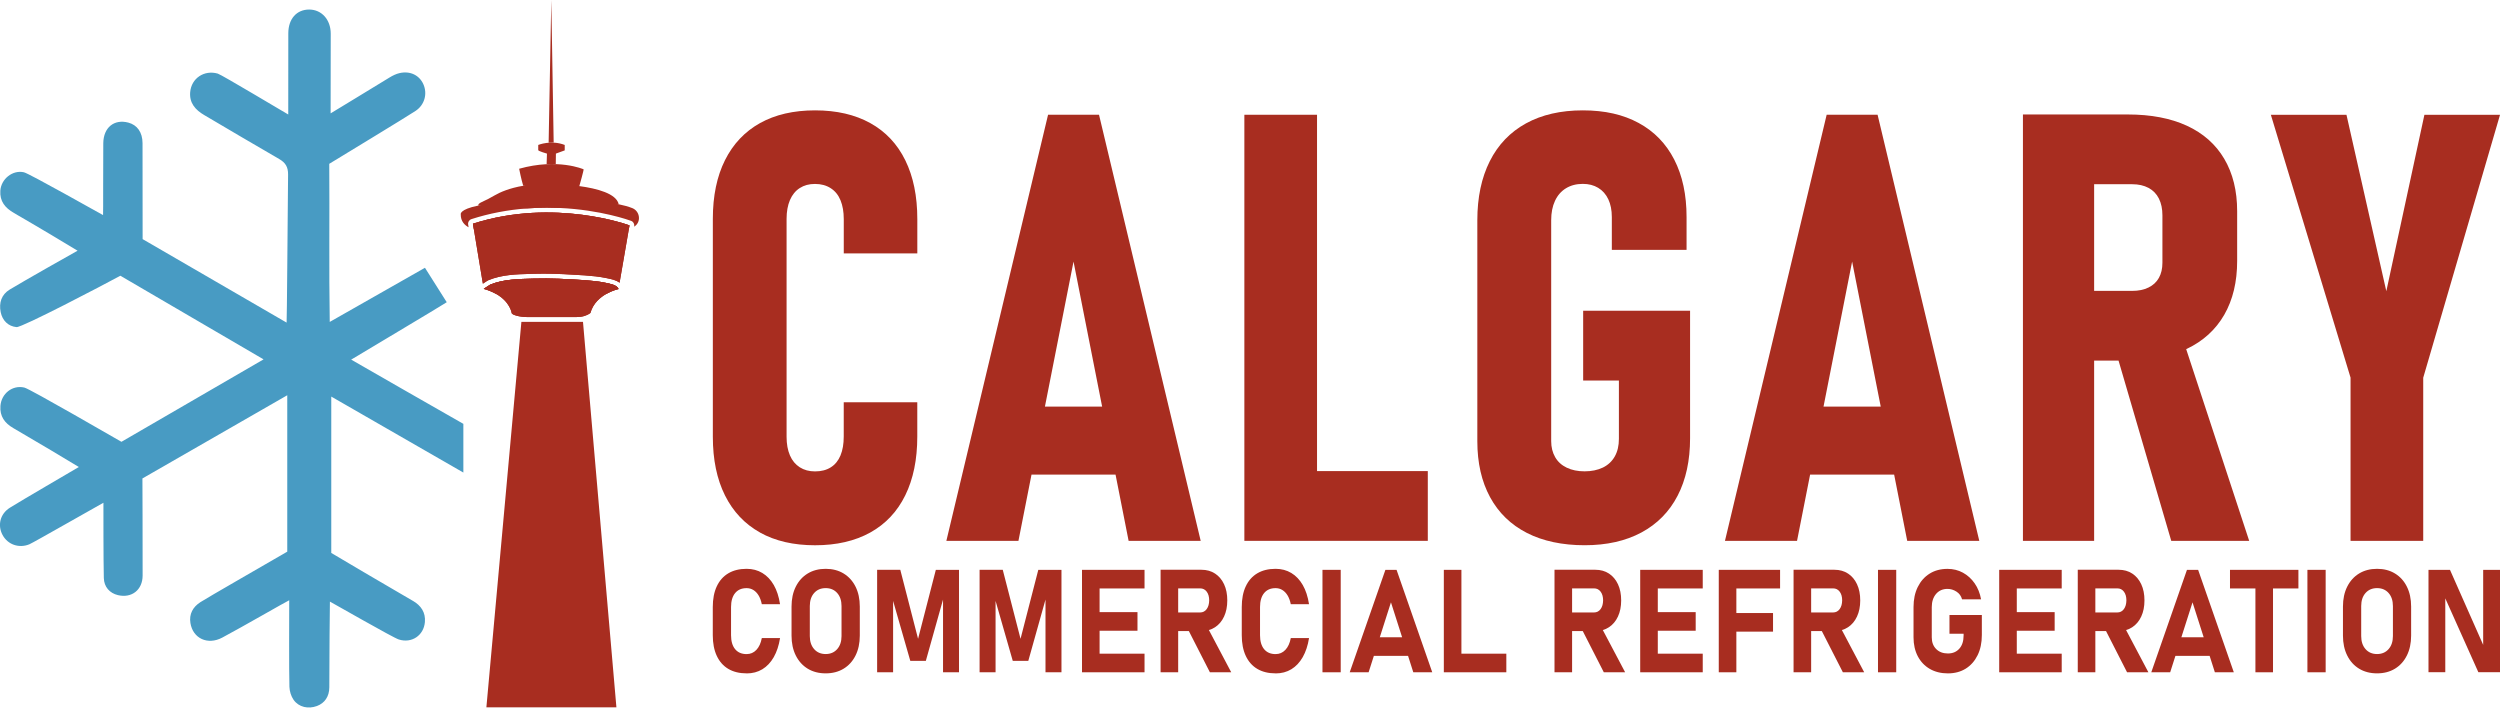
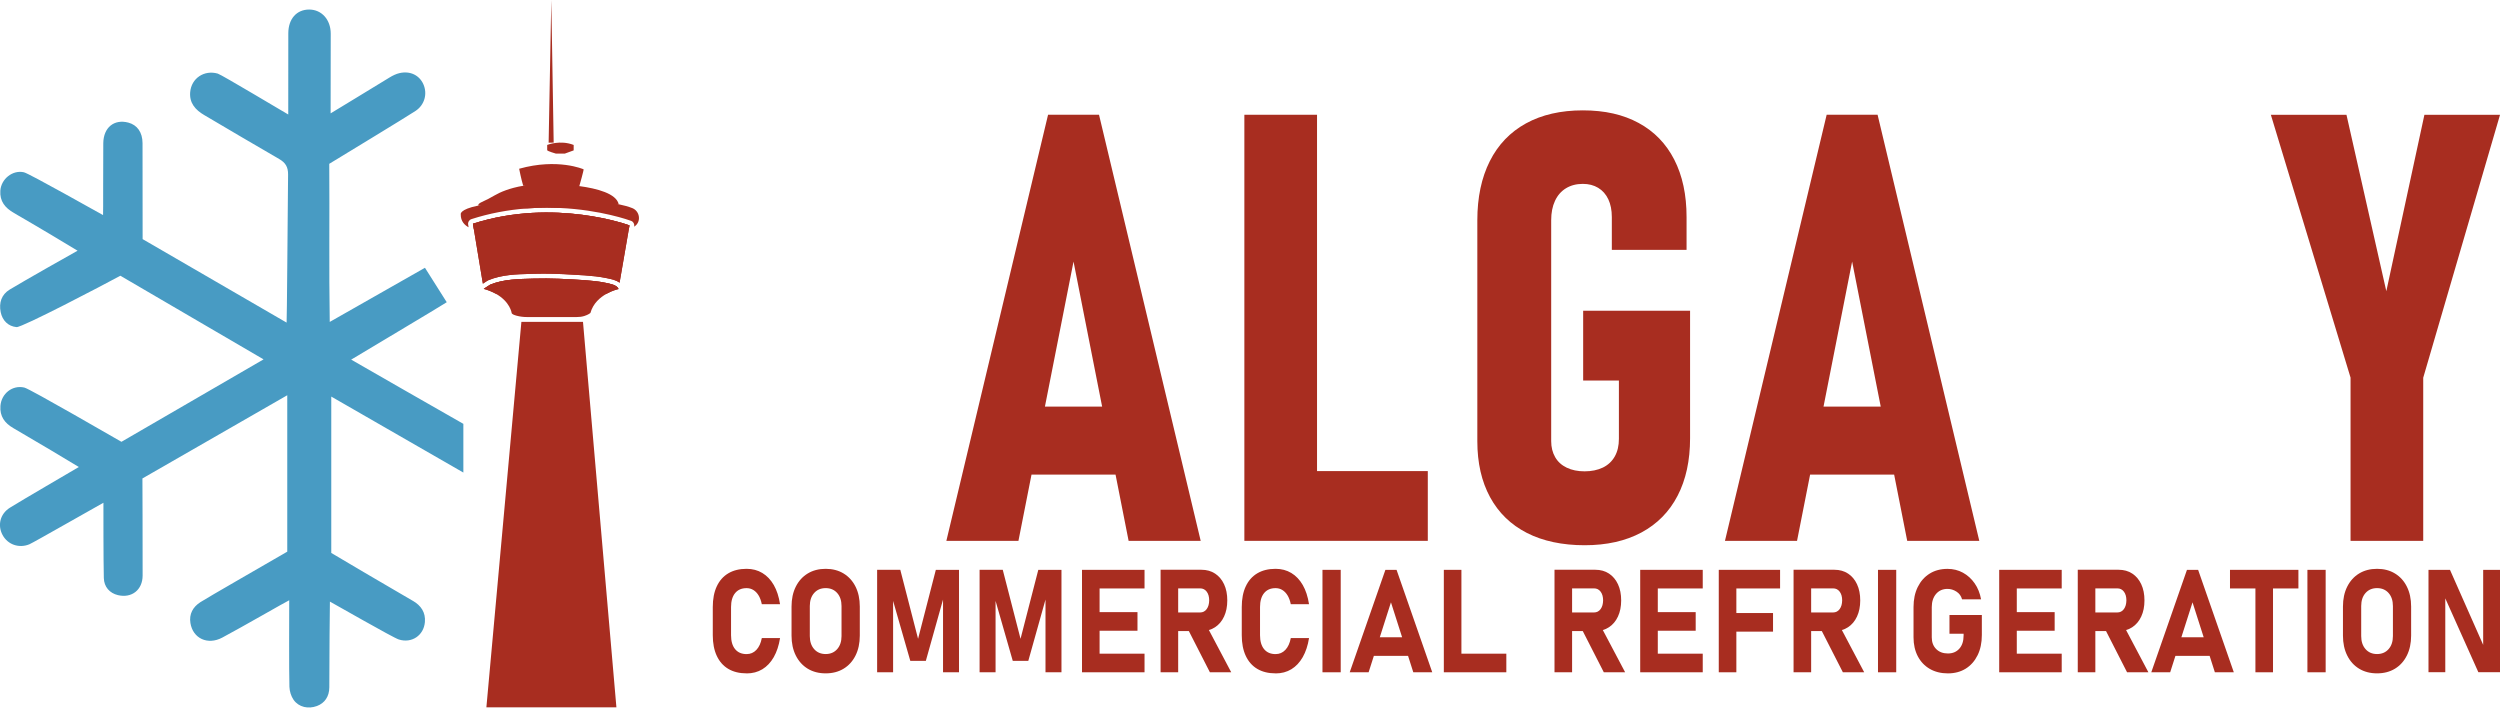
<svg xmlns="http://www.w3.org/2000/svg" viewBox="0 0 882.74 249.83" data-name="Layer 2" id="Layer_2">
  <defs>
    <style>
      .cls-1 {
        fill: #a82d20;
      }

      .cls-2 {
        fill: #489bc3;
      }
    </style>
  </defs>
  <g data-name="Layer 1" id="Layer_1-2">
    <g>
      <g>
        <path d="M145.78,212.16c-8.78-5.08-28.08-16.44-28.81-16.92v-55.21c15.67,9.01,30.94,17.79,46.64,26.83v-17.2c-8.11-4.56-33.79-19.37-39.61-22.68.81-.53,32.59-19.42,33.74-20.27-2.64-4.18-5.07-8.02-7.69-12.16-11.14,6.34-21.98,12.5-33.62,19.12-.31-18.99-.02-37.31-.17-55.83,6.19-3.78,26.41-16.03,30.43-18.65,3.24-2.11,4.31-6.09,2.79-9.47-1.42-3.17-4.67-4.76-8.39-3.91-1.24.28-2.44.88-3.54,1.55-6.13,3.72-19.7,12.04-20.81,12.67,0-1.39.04-19.82.04-28.14,0-4.95-3.21-8.51-7.6-8.52-4.44-.01-7.37,3.3-7.38,8.37-.01,8.55-.02,27.39-.02,28.69-1.05-.56-23.51-14.04-24.88-14.44-4.82-1.38-9.34,1.66-9.75,6.57-.32,3.83,1.85,6.25,4.96,8.07,8.82,5.17,17.59,10.42,26.45,15.51,2.25,1.29,3.18,2.83,3.16,5.46-.17,16.78-.4,51.36-.52,52.31-17.12-9.93-33.96-19.7-50.84-29.48,0-1.15,0-23.56-.03-33.87-.01-3.84-1.87-6.45-5.05-7.28-4.96-1.29-8.74,1.71-8.81,7.27-.09,7.63,0,24.33-.08,25.4-.99-.5-26.05-14.69-27.95-15.12-4.01-.9-8.04,2.38-8.32,6.48-.26,3.77,1.7,6.11,4.8,7.89,6.75,3.88,21.48,12.66,22.47,13.32-2.63,1.47-18.42,10.37-23.96,13.72-2.94,1.78-3.85,4.71-3.19,7.96.6,2.97,2.63,5.02,5.6,5.3,1.92.18,30.69-14.9,36.66-18.14,16.7,9.75,33.37,19.49,50.56,29.53-17.13,9.94-33.66,19.53-50.18,29.11-.89-.47-32.23-18.67-34.27-19.15-4.24-1-8.14,2.14-8.46,6.49-.27,3.64,1.49,6.05,4.53,7.81,6.87,3.97,22.01,13,23.15,13.75-3.68,2.19-19.73,11.5-24.33,14.37-3.47,2.17-4.43,6.2-2.6,9.62,1.81,3.38,5.74,4.8,9.44,3.31,1.41-.57,24.89-14.03,26.18-14.68,0,2.59-.02,19.93.14,26.57.08,3.17,2.08,5.36,4.99,6.05,4.84,1.15,8.7-1.83,8.71-6.92.03-10.3-.07-33.01-.07-34.28,17.04-9.79,33.98-19.52,51.14-29.38v55.23c-7.81,4.53-28.17,16.22-30.67,17.83-2.65,1.7-4.04,4.19-3.52,7.39.86,5.37,6.04,7.89,11.23,5.13,7.07-3.76,22.27-12.55,23.65-13.19,0,4.88-.1,24.84.07,30.56.05,1.57.59,3.35,1.49,4.62,1.85,2.6,5.18,3.29,8.23,2.16,2.75-1.02,4.36-3.37,4.37-6.6.03-9.16.13-29.18.21-30.27.9.43,22.24,12.73,24.33,13.38,4.56,1.44,8.81-1.42,9.21-6.16.29-3.37-1.35-5.82-4.26-7.5Z" class="cls-2" />
        <g>
          <path d="M217.65,249.75h-45.91c4.13-45.45,8.24-90.67,12.36-136.1h21.75c3.93,45.4,7.87,90.74,11.8,136.1Z" class="cls-1" />
          <g>
            <path d="M222.27,79.58l-.18,1.06h0s-11.15,2.19-11.15,2.19h-21.16l-10.21-1.55-12.26-.35-.32-1.94c28.78-9.25,55.28.59,55.28.59Z" class="cls-1" />
            <path d="M223.26,73.48c2.75,1.11,3.23,4.94.71,6.52-.02.01-.04.03-.07.04l.03-.17c.14-.81-.32-1.6-1.08-1.88-.46-.17-10.63-3.89-25.25-4.56h-.04c-1.45-.06-2.94-.1-4.47-.1-2.34,0-4.66.09-6.96.26h-.05c-6.82.51-13.38,1.77-19.62,3.78-.8.26-1.29,1.06-1.16,1.89l.16.99c-1.31-.71-2.83-2.07-2.77-4.59,0,0-.53-1.7,6.17-3.07h.02c2.35-.48,5.61-.92,10.09-1.23,0,0,25.51-2.02,39.48.76h0c1.83.38,3.45.82,4.8,1.36Z" class="cls-1" />
            <path d="M218.46,72.12h0s-20.85,1.31-20.85,1.31h-.04c-1.45-.06-2.94-.1-4.47-.1-2.34,0-4.66.09-6.96.26h-.05l-17.2-1h-.02s-.25-.6,1.29-1.27,3.02-1.48,4.47-2.32c1.97-1.14,5.26-2.59,10.12-3.41h.03c2.67-.45,5.82-.7,9.49-.61,0,0,4.9.01,10.29.73,6.21.84,13.08,2.62,13.9,6.41Z" class="cls-1" />
            <path d="M183.31,59.59s.76,3.87,1.43,5.99l18.26,2.02,1.56-1.9s1.65-5.79,1.5-5.92c0,0-9.08-4.02-22.74-.2Z" class="cls-1" />
-             <path d="M196.29,54.24l-.05,3.72-3.23.03.12-3.75s-2.96-.84-3.08-1.21v-1.85s4.54-1.87,9.35,0v1.92l-3.11,1.13Z" class="cls-1" />
+             <path d="M196.29,54.24s-2.96-.84-3.08-1.21v-1.85s4.54-1.87,9.35,0v1.92l-3.11,1.13Z" class="cls-1" />
            <polygon points="194.66 0 195.5 50.35 193.72 50.39 194.66 0" class="cls-1" />
            <path d="M218.38,102.07s-1.99.42-4.21,1.66l-2.87-.03h-36.27c-1.16-.64-2.55-1.23-4.23-1.7.03,0,2.1-1.41,2.3-1.49,4.77-1.98,10.26-1.99,15.36-2.13,5.97-.18,11.9.15,17.86.54,2.54.19,5.1.43,7.59.96,1.24.27,4.05.69,4.47,2.19Z" class="cls-1" />
            <path d="M222.27,79.58l-.18,1.06h0s-3.32,19.19-3.32,19.19c-1.21-.94-2.95-1.29-4.15-1.53l-.35-.08c-2.67-.56-5.34-.81-7.84-.99-5.41-.36-9.96-.6-14.57-.6-1.18,0-2.34.02-3.45.05l-1.1.03c-4.99.13-10.14.27-14.86,2.23-.23.1-.42.21-1.92,1.21-.01.01-.02.01-.03.02l-3.19-19.24-.32-1.94c28.78-9.25,55.28.59,55.28.59Z" class="cls-1" />
            <path d="M218.38,102.07l-7.07-.07h-40.51s2.1-1.41,2.3-1.49c4.77-1.98,10.26-1.99,15.36-2.13,5.97-.18,11.9.15,17.86.54,2.54.19,5.1.43,7.59.96,1.24.27,4.05.69,4.47,2.19Z" class="cls-1" />
            <path d="M222.27,79.58l-.18,1.06h0s-3.32,19.19-3.32,19.19c-1.21-.94-2.95-1.29-4.15-1.53l-.35-.08c-2.67-.56-5.34-.81-7.84-.99-5.41-.36-9.96-.6-14.57-.6-1.18,0-2.34.02-3.45.05l-1.1.03c-4.99.13-10.14.27-14.86,2.23-.23.1-.42.21-1.92,1.21-.01.01-.02.01-.03.02l-3.19-19.24-.32-1.94c28.78-9.25,55.28.59,55.28.59Z" class="cls-1" />
            <path d="M218.38,102.07s-1.99.42-4.21,1.66c-2.25,1.26-4.75,3.37-5.7,6.78,0,0-.71.62-2.19,1.08-.88.27-1.79.36-2.71.36h-17.44c-1.24,0-2.47-.14-3.67-.46-.89-.24-1.71-.56-1.79-.96,0,0-.51-3.98-5.64-6.83-1.16-.64-2.55-1.23-4.23-1.7.03,0,2.1-1.41,2.3-1.49,4.77-1.98,10.26-1.99,15.36-2.13,5.97-.18,11.9.15,17.86.54,2.54.19,5.1.43,7.59.96,1.24.27,4.05.69,4.47,2.19Z" class="cls-1" />
-             <path d="M218.38,102.07s-1.99.42-4.21,1.66c-2.25,1.26-4.75,3.37-5.7,6.78,0,0-.71.62-2.19,1.08-.88.27-1.79.36-2.71.36h-17.44c-1.24,0-2.47-.14-3.67-.46-.89-.24-1.71-.56-1.79-.96,0,0-.51-3.98-5.64-6.83-1.16-.64-2.55-1.23-4.23-1.7.03,0,2.1-1.41,2.3-1.49,4.77-1.98,10.26-1.99,15.36-2.13,5.97-.18,11.9.15,17.86.54,2.54.19,5.1.43,7.59.96,1.24.27,4.05.69,4.47,2.19Z" class="cls-1" />
          </g>
        </g>
      </g>
      <g>
-         <path d="M268.35,188.02c-5.38-3-9.5-7.36-12.36-13.09-2.86-5.73-4.29-12.62-4.29-20.7v-76.98c0-8.07,1.43-14.97,4.29-20.69,2.86-5.72,6.98-10.09,12.36-13.09,5.38-3,11.86-4.5,19.45-4.5s14.09,1.5,19.5,4.5c5.41,3,9.54,7.38,12.36,13.14,2.83,5.76,4.24,12.68,4.24,20.75v12.11h-25.97v-12.11c0-2.55-.38-4.76-1.14-6.62-.76-1.86-1.91-3.29-3.47-4.29-1.55-1-3.4-1.5-5.54-1.5s-3.86.48-5.38,1.45c-1.52.97-2.67,2.38-3.47,4.24-.79,1.86-1.19,4.07-1.19,6.62v76.98c0,2.55.4,4.74,1.19,6.57.79,1.83,1.95,3.22,3.47,4.19,1.52.97,3.31,1.45,5.38,1.45,2.21,0,4.07-.48,5.59-1.45,1.52-.97,2.65-2.36,3.41-4.19.76-1.83,1.14-4.05,1.14-6.67v-12.11h25.97v12.11c0,8.07-1.41,14.99-4.24,20.75-2.83,5.76-6.95,10.14-12.36,13.14-5.42,3-11.92,4.5-19.5,4.5s-14.07-1.5-19.45-4.5Z" class="cls-1" />
        <path d="M370.06,40.52h18l35.9,150.45h-25.45l-19.45-98.61-19.45,98.61h-25.45l35.91-150.45ZM358.57,143.58h40.98v24.01h-40.98v-24.01Z" class="cls-1" />
        <path d="M439.38,40.52h25.66v150.45h-25.66V40.52ZM449.93,166.34h54.22v24.63h-54.22v-24.63Z" class="cls-1" />
        <path d="M596.76,109.74v45.01c0,7.86-1.47,14.63-4.4,20.28-2.93,5.66-7.19,9.99-12.78,12.99-5.59,3-12.28,4.5-20.07,4.5s-14.73-1.45-20.38-4.35c-5.66-2.9-9.99-7.1-12.99-12.62-3-5.52-4.5-12.11-4.5-19.76v-78.02c0-8.07,1.47-15.02,4.4-20.85,2.93-5.83,7.19-10.28,12.78-13.35,5.59-3.07,12.28-4.6,20.07-4.6s14.23,1.48,19.71,4.45c5.48,2.97,9.67,7.28,12.57,12.93,2.9,5.66,4.35,12.42,4.35,20.28v11.59h-26.39v-11.59c0-2.41-.41-4.5-1.24-6.26-.83-1.76-2.02-3.1-3.57-4.04s-3.36-1.4-5.43-1.4c-2.28,0-4.26.52-5.95,1.55-1.69,1.03-2.99,2.52-3.88,4.45-.9,1.93-1.34,4.21-1.34,6.83v78.02c0,2.14.47,4.02,1.4,5.64.93,1.62,2.29,2.86,4.09,3.72,1.79.86,3.9,1.29,6.31,1.29s4.64-.45,6.47-1.34c1.83-.9,3.22-2.21,4.19-3.93.97-1.72,1.45-3.79,1.45-6.21v-20.59h-12.62v-24.63h37.77Z" class="cls-1" />
        <path d="M644.97,40.52h18l35.91,150.45h-25.45l-19.45-98.61-19.45,98.61h-25.45l35.91-150.45ZM633.49,143.58h40.97v24.01h-40.97v-24.01Z" class="cls-1" />
-         <path d="M714.29,40.42h25.14v150.55h-25.14V40.42ZM725.78,102.71h27.11c2.21,0,4.12-.4,5.74-1.19,1.62-.79,2.85-1.93,3.67-3.41.83-1.48,1.24-3.26,1.24-5.33v-16.76c0-2.28-.41-4.24-1.24-5.9-.83-1.66-2.05-2.91-3.67-3.78-1.62-.86-3.54-1.29-5.74-1.29h-27.11v-24.63h25.56c8.14,0,15.09,1.33,20.85,3.98,5.76,2.66,10.16,6.55,13.19,11.69,3.03,5.14,4.55,11.3,4.55,18.47v17.59c0,7.38-1.52,13.71-4.55,18.99-3.04,5.28-7.45,9.3-13.24,12.05-5.79,2.76-12.73,4.14-20.8,4.14h-25.56v-24.63ZM746.68,122.68l23.49-4.76,24.01,73.05h-27.52l-19.97-68.29Z" class="cls-1" />
        <path d="M855.63,133.34v57.63h-25.66v-57.63l-28.14-92.81h26.7l14.07,62.29,13.45-62.29h26.7l-27.11,92.81Z" class="cls-1" />
      </g>
      <g>
        <path d="M263.61,237.76c-2.52,0-4.67-.53-6.45-1.58-1.78-1.05-3.13-2.59-4.07-4.6-.94-2.01-1.41-4.45-1.41-7.3v-9.93c0-2.87.47-5.31,1.41-7.31.94-2.01,2.29-3.54,4.07-4.6,1.78-1.06,3.93-1.59,6.45-1.59,2.09,0,3.94.49,5.57,1.47s2.97,2.4,4.04,4.25c1.07,1.86,1.8,4.11,2.21,6.77h-6.44c-.24-1.21-.62-2.23-1.12-3.07s-1.12-1.48-1.84-1.93-1.52-.67-2.41-.67c-1.74,0-3.09.58-4.05,1.75s-1.44,2.82-1.44,4.94v9.93c0,2.12.48,3.77,1.44,4.93s2.31,1.74,4.05,1.74c1.36,0,2.51-.49,3.45-1.48.94-.99,1.58-2.38,1.93-4.19h6.44c-.42,2.64-1.17,4.89-2.23,6.75-1.07,1.87-2.41,3.29-4.02,4.27-1.62.98-3.47,1.47-5.55,1.47Z" class="cls-1" />
        <path d="M291.54,237.76c-2.42,0-4.53-.55-6.34-1.65-1.81-1.1-3.21-2.66-4.21-4.66s-1.5-4.35-1.5-7.02v-10.25c0-2.69.5-5.03,1.5-7.03s2.4-3.55,4.21-4.65c1.81-1.1,3.92-1.65,6.34-1.65s4.53.55,6.34,1.65c1.81,1.1,3.21,2.65,4.21,4.65s1.5,4.34,1.5,7.03v10.25c0,2.67-.5,5.01-1.5,7.02s-2.4,3.56-4.21,4.66c-1.81,1.1-3.92,1.65-6.34,1.65ZM291.54,230.94c1.69,0,3.05-.58,4.07-1.74,1.02-1.16,1.53-2.69,1.53-4.6v-10.6c0-1.92-.51-3.46-1.53-4.61-1.02-1.15-2.38-1.73-4.07-1.73s-3.05.58-4.07,1.73c-1.02,1.15-1.53,2.69-1.53,4.61v10.6c0,1.91.51,3.44,1.53,4.6,1.02,1.16,2.38,1.74,4.07,1.74Z" class="cls-1" />
        <path d="M324.16,225.59l6.28-24.38h8.18v36.17h-5.64v-28.09l.23,1.59-6.3,22.46h-5.49l-6.3-21.97.23-2.09v28.09h-5.64v-36.17h8.18l6.28,24.38Z" class="cls-1" />
        <path d="M360.34,225.59l6.28-24.38h8.18v36.17h-5.64v-28.09l.23,1.59-6.3,22.46h-5.49l-6.3-21.97.23-2.09v28.09h-5.64v-36.17h8.18l6.28,24.38Z" class="cls-1" />
        <path d="M382.05,237.38v-36.17h6.21v36.17h-6.21ZM384.3,207.78v-6.57h19.83v6.57h-19.83ZM384.3,222.71v-6.57h17.34v6.57h-17.34ZM384.3,237.38v-6.57h19.83v6.57h-19.83Z" class="cls-1" />
        <path d="M409.8,237.38v-36.2h6.21v36.2h-6.21ZM412.27,222.83v-6.57h11.47c.97,0,1.74-.39,2.32-1.17.58-.78.88-1.81.9-3.09,0-1.28-.29-2.3-.87-3.08s-1.36-1.17-2.35-1.17h-11.47v-6.57h11.97c1.83,0,3.43.45,4.79,1.34,1.37.9,2.43,2.16,3.19,3.78.76,1.63,1.13,3.52,1.13,5.7s-.38,4.07-1.14,5.7c-.76,1.63-1.83,2.89-3.19,3.78s-2.95,1.34-4.78,1.34h-11.97ZM427.21,237.38l-8-15.67,6.64-1.15,8.89,16.82h-7.53Z" class="cls-1" />
        <path d="M450.39,237.76c-2.52,0-4.67-.53-6.45-1.58-1.78-1.05-3.13-2.59-4.07-4.6-.94-2.01-1.41-4.45-1.41-7.3v-9.93c0-2.87.47-5.31,1.41-7.31.94-2.01,2.29-3.54,4.07-4.6,1.78-1.06,3.93-1.59,6.45-1.59,2.09,0,3.94.49,5.57,1.47s2.97,2.4,4.04,4.25c1.07,1.86,1.8,4.11,2.21,6.77h-6.44c-.24-1.21-.62-2.23-1.12-3.07s-1.12-1.48-1.84-1.93-1.52-.67-2.41-.67c-1.74,0-3.09.58-4.05,1.75s-1.44,2.82-1.44,4.94v9.93c0,2.12.48,3.77,1.44,4.93s2.31,1.74,4.05,1.74c1.36,0,2.51-.49,3.45-1.48.94-.99,1.58-2.38,1.93-4.19h6.44c-.42,2.64-1.17,4.89-2.23,6.75-1.07,1.87-2.41,3.29-4.02,4.27-1.62.98-3.47,1.47-5.55,1.47Z" class="cls-1" />
        <path d="M473.4,201.21v36.17h-6.44v-36.17h6.44Z" class="cls-1" />
        <path d="M476.58,237.38l12.6-36.17h3.94l12.6,36.17h-6.69l-7.89-24.7-7.89,24.7h-6.69ZM482.63,231.59v-6.57h17.34v6.57h-17.34Z" class="cls-1" />
        <path d="M509.81,237.38v-36.17h6.21v36.17h-6.21ZM512.57,237.38v-6.57h19.31v6.57h-19.31Z" class="cls-1" />
        <path d="M548.89,237.38v-36.2h6.21v36.2h-6.21ZM551.36,222.83v-6.57h11.47c.97,0,1.74-.39,2.32-1.17.58-.78.88-1.81.9-3.09,0-1.28-.29-2.3-.87-3.08s-1.36-1.17-2.35-1.17h-11.47v-6.57h11.97c1.83,0,3.43.45,4.79,1.34,1.37.9,2.43,2.16,3.18,3.78.76,1.63,1.13,3.52,1.13,5.7s-.38,4.07-1.14,5.7c-.76,1.63-1.82,2.89-3.19,3.78-1.36.9-2.95,1.34-4.78,1.34h-11.97ZM566.3,237.38l-8-15.67,6.64-1.15,8.89,16.82h-7.53Z" class="cls-1" />
        <path d="M579.15,237.38v-36.17h6.21v36.17h-6.21ZM581.4,207.78v-6.57h19.83v6.57h-19.83ZM581.4,222.71v-6.57h17.34v6.57h-17.34ZM581.4,237.38v-6.57h19.83v6.57h-19.83Z" class="cls-1" />
        <path d="M606.89,237.38v-36.17h6.21v36.17h-6.21ZM609.16,207.78v-6.57h19.38v6.57h-19.38ZM609.16,223.03v-6.57h16.89v6.57h-16.89Z" class="cls-1" />
        <path d="M633.3,237.38v-36.2h6.21v36.2h-6.21ZM635.77,222.83v-6.57h11.47c.97,0,1.74-.39,2.32-1.17.58-.78.88-1.81.9-3.09,0-1.28-.29-2.3-.87-3.08s-1.36-1.17-2.35-1.17h-11.47v-6.57h11.97c1.83,0,3.43.45,4.79,1.34,1.37.9,2.43,2.16,3.18,3.78.76,1.63,1.13,3.52,1.13,5.7s-.38,4.07-1.14,5.7c-.76,1.63-1.82,2.89-3.19,3.78-1.36.9-2.95,1.34-4.78,1.34h-11.97ZM650.71,237.38l-8-15.67,6.64-1.15,8.89,16.82h-7.53Z" class="cls-1" />
        <path d="M669.55,201.21v36.17h-6.44v-36.17h6.44Z" class="cls-1" />
        <path d="M688.36,217.16h11.42v7.07c0,2.72-.5,5.1-1.5,7.13-1,2.03-2.39,3.61-4.18,4.73-1.79,1.12-3.9,1.68-6.31,1.68s-4.56-.53-6.38-1.58c-1.82-1.05-3.23-2.54-4.24-4.45-1-1.92-1.51-4.15-1.51-6.7v-10.67c0-2.72.5-5.09,1.5-7.11,1-2.02,2.39-3.59,4.18-4.71,1.79-1.12,3.89-1.68,6.31-1.68,2,0,3.81.45,5.45,1.34,1.64.9,3.02,2.15,4.14,3.76,1.12,1.61,1.87,3.49,2.27,5.65h-6.71c-.33-1.18-.99-2.09-1.98-2.72-.99-.64-2.04-.96-3.16-.96-1.68,0-3.02.59-4.04,1.77-1.01,1.18-1.52,2.74-1.52,4.68v10.67c0,1.71.52,3.08,1.56,4.12,1.04,1.04,2.42,1.56,4.13,1.56s3.02-.56,4.03-1.68c1.01-1.12,1.52-2.68,1.52-4.69v-.6h-4.99v-6.57Z" class="cls-1" />
        <path d="M705.91,237.38v-36.17h6.21v36.17h-6.21ZM708.15,207.78v-6.57h19.83v6.57h-19.83ZM708.15,222.71v-6.57h17.34v6.57h-17.34ZM708.15,237.38v-6.57h19.83v6.57h-19.83Z" class="cls-1" />
        <path d="M733.65,237.38v-36.2h6.21v36.2h-6.21ZM736.13,222.83v-6.57h11.47c.97,0,1.74-.39,2.32-1.17.58-.78.88-1.81.9-3.09,0-1.28-.29-2.3-.87-3.08s-1.36-1.17-2.35-1.17h-11.47v-6.57h11.97c1.83,0,3.43.45,4.79,1.34,1.37.9,2.43,2.16,3.18,3.78.76,1.63,1.13,3.52,1.13,5.7s-.38,4.07-1.14,5.7c-.76,1.63-1.82,2.89-3.19,3.78-1.36.9-2.95,1.34-4.78,1.34h-11.97ZM751.06,237.38l-8-15.67,6.64-1.15,8.89,16.82h-7.53Z" class="cls-1" />
        <path d="M759.61,237.38l12.6-36.17h3.94l12.6,36.17h-6.69l-7.89-24.7-7.89,24.7h-6.69ZM765.66,231.59v-6.57h17.34v6.57h-17.34Z" class="cls-1" />
        <path d="M787.4,207.78v-6.57h24.16v6.57h-24.16ZM796.38,237.38v-33.21h6.21v33.21h-6.21Z" class="cls-1" />
        <path d="M821.18,201.21v36.17h-6.44v-36.17h6.44Z" class="cls-1" />
        <path d="M839.33,237.76c-2.42,0-4.53-.55-6.34-1.65-1.81-1.1-3.21-2.66-4.2-4.66-1-2.01-1.5-4.35-1.5-7.02v-10.25c0-2.69.5-5.03,1.5-7.03,1-2,2.4-3.55,4.2-4.65,1.81-1.1,3.92-1.65,6.34-1.65s4.53.55,6.33,1.65c1.81,1.1,3.21,2.65,4.2,4.65,1,2,1.5,4.34,1.5,7.03v10.25c0,2.67-.5,5.01-1.5,7.02-1,2.01-2.4,3.56-4.2,4.66-1.81,1.1-3.92,1.65-6.33,1.65ZM839.33,230.94c1.69,0,3.05-.58,4.07-1.74,1.02-1.16,1.53-2.69,1.53-4.6v-10.6c0-1.92-.51-3.46-1.53-4.61-1.02-1.15-2.38-1.73-4.07-1.73s-3.05.58-4.07,1.73c-1.02,1.15-1.53,2.69-1.53,4.61v10.6c0,1.91.51,3.44,1.53,4.6,1.02,1.16,2.38,1.74,4.07,1.74Z" class="cls-1" />
        <path d="M857.49,237.36v-36.15h7.59l12.26,27.71-.54.65v-28.36h5.94v36.15h-7.64l-12.22-27.29.54-.65v27.94h-5.94Z" class="cls-1" />
      </g>
    </g>
  </g>
</svg>